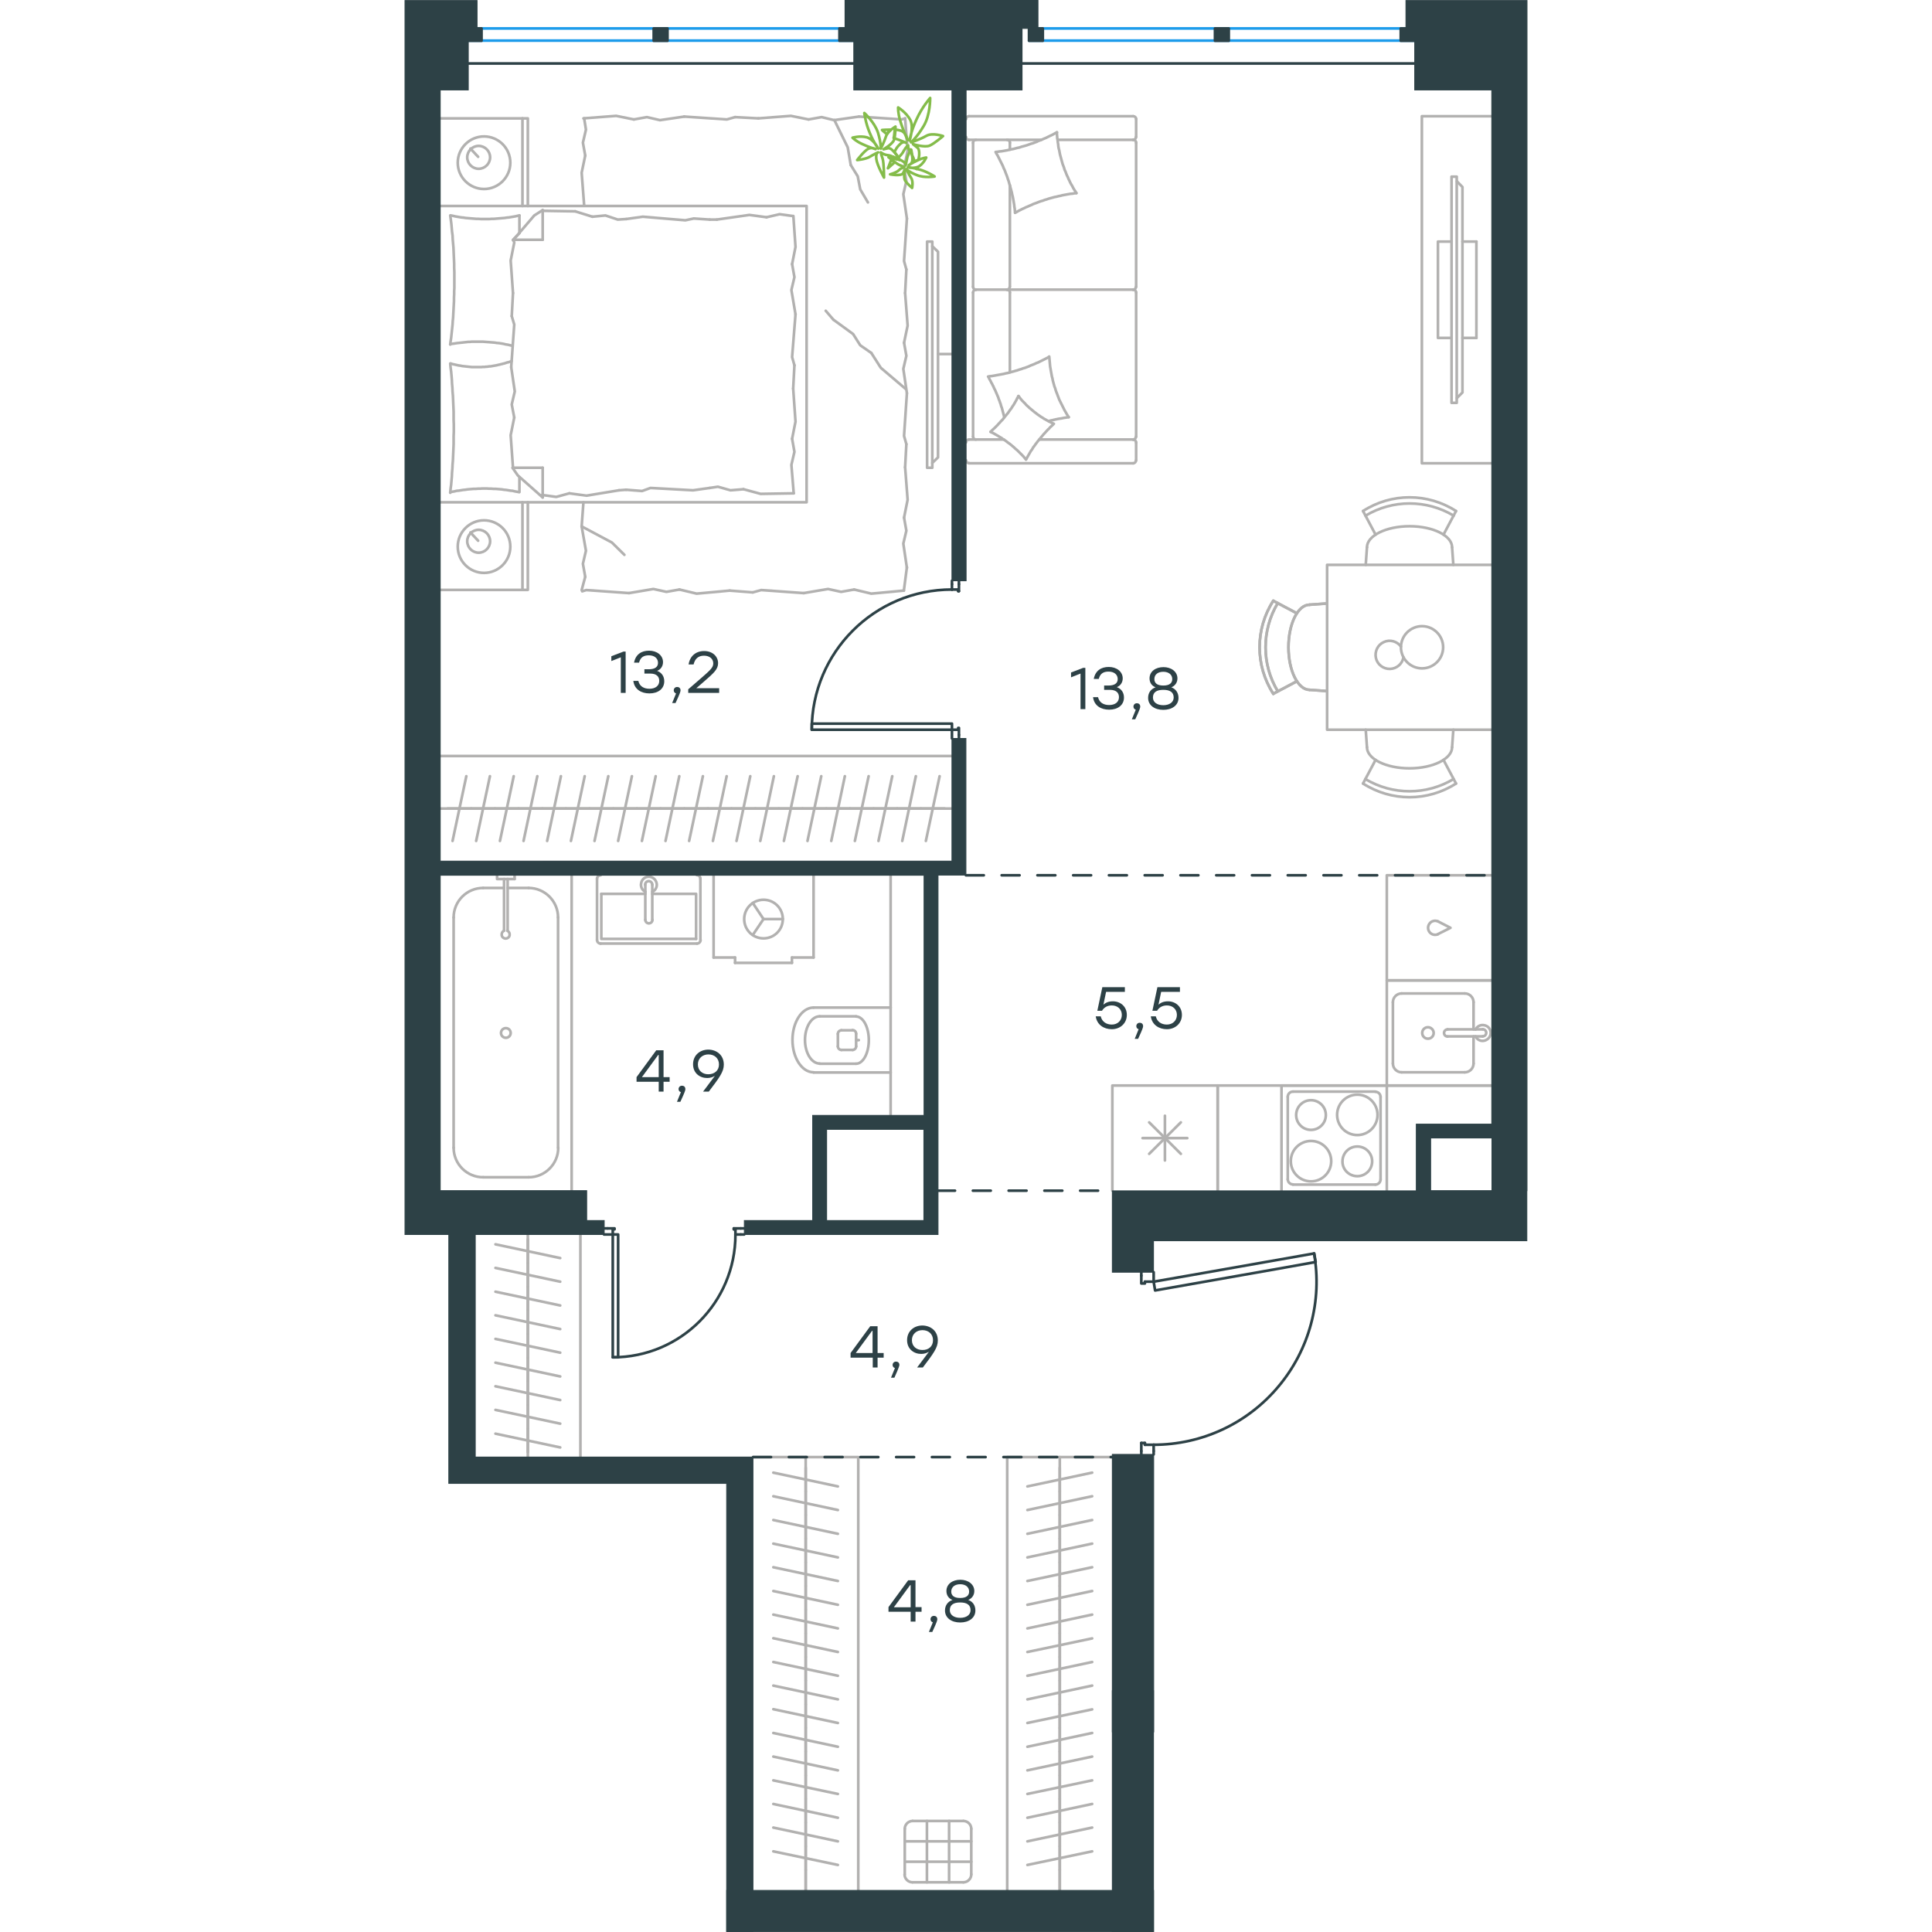
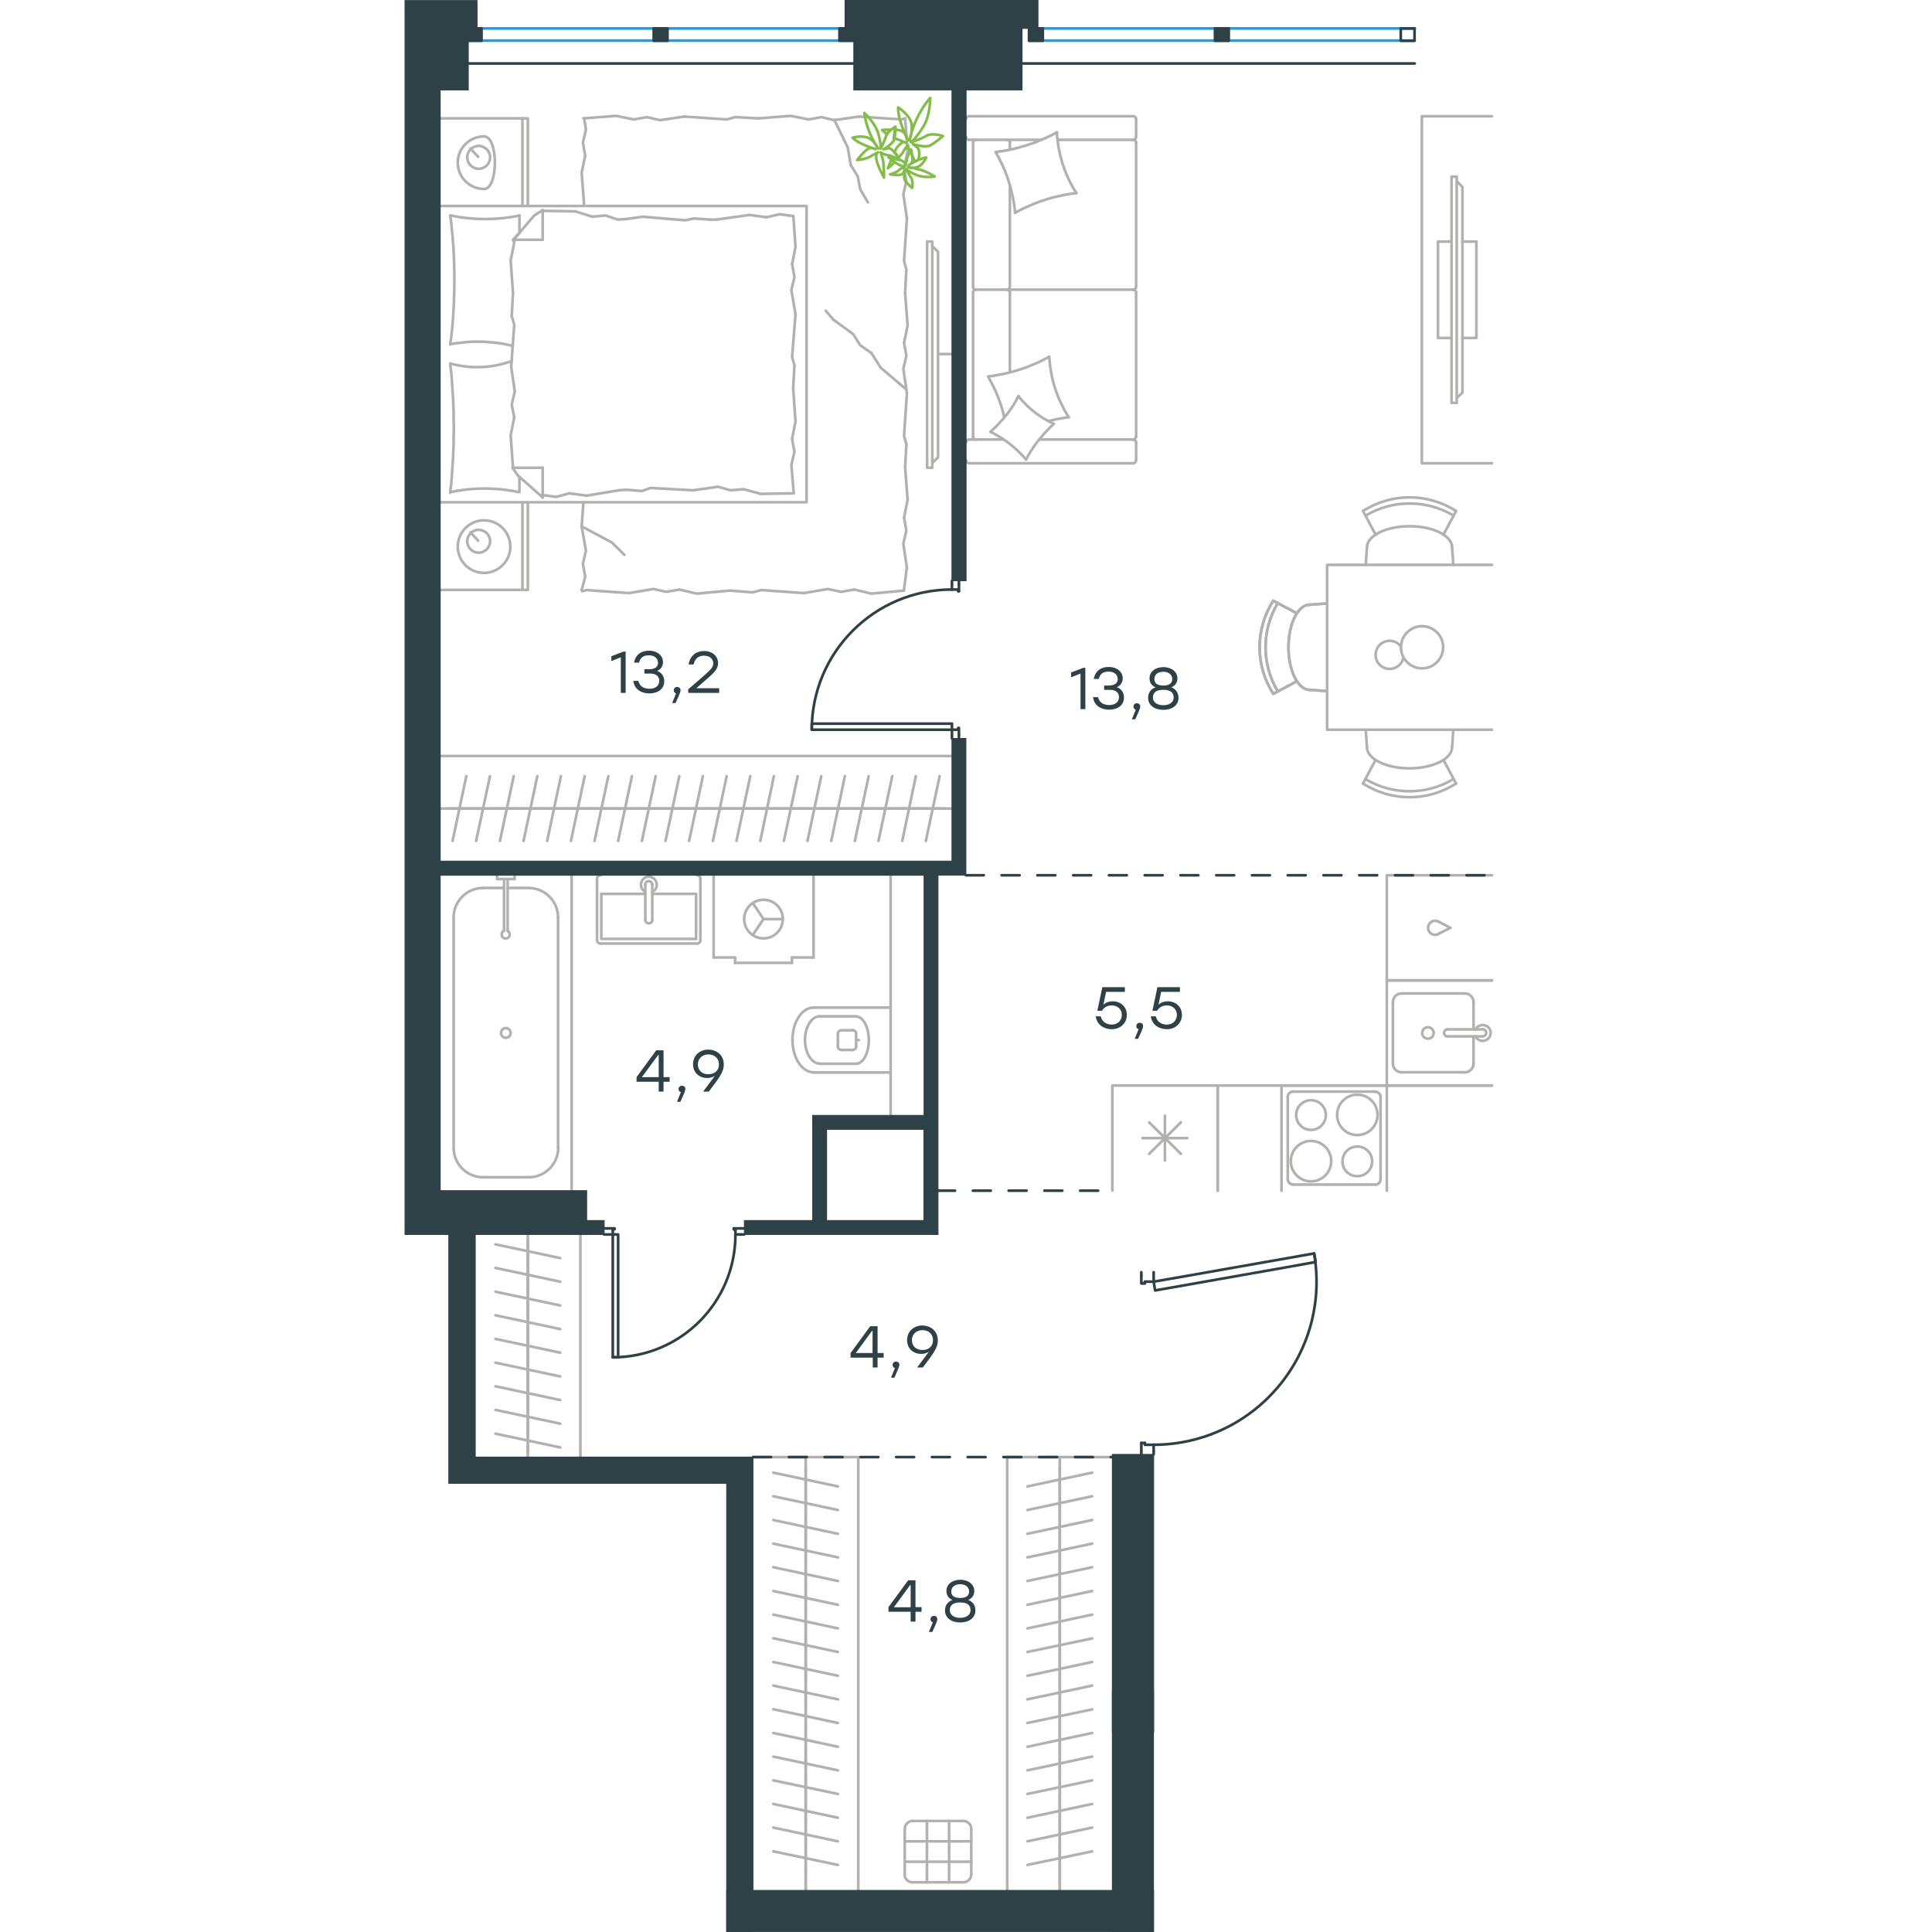
<svg xmlns="http://www.w3.org/2000/svg" version="1.1" id="Слой_1" x="0px" y="0px" viewBox="0 0 627.9 1080.5" style="enable-background:new 0 0 627.9 1080.5;" xml:space="preserve" width="200" height="200">
  <style type="text/css">
	.st0{fill:none;stroke:#B2B1B0;stroke-width:1.5;stroke-linecap:round;stroke-linejoin:round;stroke-miterlimit:22.926;}
	.st1{fill:none;stroke:#2D4146;stroke-width:1.5;stroke-linecap:round;stroke-linejoin:round;stroke-miterlimit:22.926;}
	.st2{fill:none;stroke:#1D9CEB;stroke-width:1.5;stroke-linecap:round;stroke-linejoin:round;stroke-miterlimit:22.926;}
	.st3{fill:#2D4146;}
	.st4{fill:#2D4146;stroke:#2D4146;stroke-width:0.5;stroke-miterlimit:10;}
	
		.st5{fill:none;stroke:#2D4146;stroke-width:1.5;stroke-linecap:round;stroke-linejoin:round;stroke-miterlimit:22.926;stroke-dasharray:10,10;}
	.st6{fill:none;stroke:#84BC4A;stroke-width:1.5;stroke-linecap:round;stroke-linejoin:round;stroke-miterlimit:22.926;}
</style>
  <g>
    <line class="st0" x1="366.4" y1="1059.1" x2="366.4" y2="1045.8" />
    <line class="st0" x1="366.4" y1="1045.8" x2="366.4" y2="1032.6" />
    <line class="st0" x1="384.5" y1="1035.4" x2="348.3" y2="1043" />
    <line class="st0" x1="366.4" y1="1032.6" x2="366.4" y2="1019.3" />
    <line class="st0" x1="384.5" y1="1022.1" x2="348.3" y2="1029.8" />
    <line class="st0" x1="366.4" y1="1019.3" x2="366.4" y2="1006.1" />
    <line class="st0" x1="384.5" y1="1008.9" x2="348.3" y2="1016.6" />
    <line class="st0" x1="366.4" y1="1006.1" x2="366.4" y2="992.9" />
    <line class="st0" x1="384.5" y1="995.7" x2="348.3" y2="1003.3" />
    <line class="st0" x1="366.4" y1="992.9" x2="366.4" y2="979.6" />
    <line class="st0" x1="384.5" y1="982.4" x2="348.3" y2="990.1" />
    <line class="st0" x1="366.4" y1="979.6" x2="366.4" y2="966.4" />
    <line class="st0" x1="384.5" y1="969.2" x2="348.3" y2="976.9" />
    <line class="st0" x1="366.4" y1="966.4" x2="366.4" y2="953.2" />
    <line class="st0" x1="384.5" y1="956" x2="348.3" y2="963.6" />
    <line class="st0" x1="366.4" y1="953.2" x2="366.4" y2="939.9" />
    <line class="st0" x1="384.5" y1="942.7" x2="348.3" y2="950.4" />
    <line class="st0" x1="366.4" y1="939.9" x2="366.4" y2="926.7" />
    <line class="st0" x1="384.5" y1="929.5" x2="348.3" y2="937.2" />
    <line class="st0" x1="366.4" y1="926.7" x2="366.4" y2="913.5" />
    <line class="st0" x1="384.5" y1="916.3" x2="348.3" y2="923.9" />
    <line class="st0" x1="366.4" y1="913.5" x2="366.4" y2="900.2" />
    <line class="st0" x1="384.5" y1="903" x2="348.3" y2="910.7" />
    <line class="st0" x1="366.4" y1="1057.2" x2="366.4" y2="814.9" />
    <line class="st0" x1="366.4" y1="900.2" x2="366.4" y2="887" />
    <line class="st0" x1="384.5" y1="889.8" x2="348.3" y2="897.5" />
    <line class="st0" x1="366.4" y1="887" x2="366.4" y2="873.8" />
    <line class="st0" x1="384.5" y1="876.5" x2="348.3" y2="884.2" />
    <line class="st0" x1="366.4" y1="873.8" x2="366.4" y2="860.5" />
    <line class="st0" x1="384.5" y1="863.3" x2="348.3" y2="871" />
    <line class="st0" x1="366.4" y1="860.5" x2="366.4" y2="847.3" />
    <line class="st0" x1="384.5" y1="850.1" x2="348.3" y2="857.8" />
    <line class="st0" x1="366.4" y1="847.3" x2="366.4" y2="834.1" />
    <line class="st0" x1="384.5" y1="836.8" x2="348.3" y2="844.5" />
    <line class="st0" x1="366.4" y1="834.1" x2="366.4" y2="820.8" />
    <line class="st0" x1="384.5" y1="823.6" x2="348.3" y2="831.3" />
    <polyline class="st0" points="395.8,814.9 337,814.9 337,1057.2  " />
  </g>
  <line class="st1" x1="306.1" y1="326.7" x2="306.1" y2="324.8" />
  <polyline class="st1" points="306.1,413 306.1,411 306.1,408.1 " />
  <line class="st1" x1="306.1" y1="329.7" x2="306.1" y2="326.7" />
  <path class="st1" d="M306.1,329.7c-43.3,0-78.4,35.1-78.4,78.4" />
  <line class="st1" x1="310" y1="326.7" x2="310" y2="330.6" />
  <line class="st1" x1="310" y1="411" x2="310" y2="413" />
  <line class="st1" x1="306.1" y1="408.1" x2="309.6" y2="408.1" />
  <polyline class="st1" points="310,411 310,407.1 309.6,407.1 309.6,408.1 " />
  <line class="st1" x1="309.6" y1="329.7" x2="309.6" y2="330.6" />
  <line class="st1" x1="310" y1="324.8" x2="310" y2="326.7" />
  <line class="st1" x1="306.1" y1="329.7" x2="309.6" y2="329.7" />
  <line class="st1" x1="309.6" y1="330.6" x2="310" y2="330.6" />
  <polygon class="st1" points="227.7,408.1 227.7,404.7 249.2,404.7 306.1,404.7 306.1,408.1 284.5,408.1 " />
  <line class="st1" x1="188" y1="690.4" x2="189.9" y2="690.4" />
  <polyline class="st1" points="111.5,690.4 113.5,690.4 116.4,690.4 " />
  <line class="st1" x1="185" y1="690.4" x2="188" y2="690.4" />
  <path class="st1" d="M116.4,759.1c37.9,0,68.6-30.7,68.6-68.6" />
  <line class="st1" x1="188" y1="687" x2="184.1" y2="687" />
  <line class="st1" x1="113.5" y1="687" x2="111.5" y2="687" />
  <line class="st1" x1="116.4" y1="690.4" x2="116.4" y2="687.5" />
  <polyline class="st1" points="113.5,687 117.4,687 117.4,687.5 116.4,687.5 " />
  <line class="st1" x1="185" y1="687.5" x2="184.1" y2="687.5" />
  <line class="st1" x1="189.9" y1="687" x2="188" y2="687" />
  <line class="st1" x1="185" y1="690.4" x2="185" y2="687.5" />
  <line class="st1" x1="184.1" y1="687.5" x2="184.1" y2="687" />
  <polygon class="st1" points="116.4,712 116.4,759.1 119.4,759.1 119.4,737.6 119.4,690.4 116.4,690.4 " />
  <line class="st1" x1="418.9" y1="811.5" x2="418.9" y2="813.4" />
  <polyline class="st1" points="418.9,711.5 418.9,713.4 418.9,716.8 " />
  <line class="st1" x1="418.9" y1="808" x2="418.9" y2="811.5" />
  <path class="st1" d="M418.9,808c27,0,52.5-11.9,69.8-32.6c17.3-20.6,24.6-47.9,19.9-74.4" />
  <line class="st1" x1="412" y1="811.5" x2="412" y2="807" />
  <line class="st1" x1="412" y1="713.4" x2="412" y2="711.5" />
  <line class="st1" x1="418.9" y1="716.8" x2="414" y2="716.8" />
  <polyline class="st1" points="412,713.4 412,717.8 414,717.8 414,716.8 " />
  <line class="st1" x1="414" y1="808" x2="414" y2="807" />
  <line class="st1" x1="412" y1="813.4" x2="412" y2="811.5" />
  <line class="st1" x1="418.9" y1="808" x2="414" y2="808" />
  <line class="st1" x1="414" y1="807" x2="412" y2="807" />
  <polygon class="st1" points="508.7,701 509.5,705.8 488.3,709.6 419.7,721.7 418.9,716.8 440.1,713.1 " />
  <line class="st0" x1="77.2" y1="117.9" x2="95.4" y2="118.2" />
  <polyline class="st0" points="240.3,67.1 247.8,82.4 249.5,92.3 " />
  <polyline class="st0" points="249.5,92.3 253.4,98.6 254.8,105.9 259.1,113.2 " />
  <polyline class="st0" points="99,294.4 115.9,303.4 122.9,310.3 " />
  <polyline class="st0" points="280.3,217.6 266.3,205.7 261,197.4 " />
  <line class="st0" x1="239.8" y1="178.8" x2="235.5" y2="173.8" />
  <polyline class="st0" points="261,197.4 254.8,193.1 250.8,186.8 239.8,178.8 " />
  <line class="st0" x1="99" y1="330" x2="101" y2="322.6" />
  <line class="st0" x1="99" y1="294.4" x2="100" y2="280.9" />
  <polyline class="st0" points="101,322.6 99.7,315.3 101.4,308 99,294.4 " />
  <polyline class="st0" points="181.8,330.3 163.3,332 153.7,329.7 " />
  <polyline class="st0" points="125.5,331.7 101.6,330 99.3,330.7 " />
  <polyline class="st0" points="153.7,329.7 146.4,331 139.1,329.4 125.5,331.7 " />
  <polyline class="st0" points="279.2,330.3 261,332 251.4,329.7 " />
  <polyline class="st0" points="223.2,331.7 199.4,330 194.7,331.3 " />
  <polyline class="st0" points="251.4,329.7 244.1,331 236.8,329.4 223.2,331.7 " />
  <line class="st0" x1="194.7" y1="331.3" x2="181.8" y2="330.3" />
  <polyline class="st0" points="279.9,261.3 281.3,279.5 279.3,289.5 " />
  <polyline class="st0" points="279.3,289.5 280.6,296.8 278.9,304 280.9,317.6 " />
  <line class="st0" x1="280.9" y1="317.2" x2="279.2" y2="330.3" />
  <polyline class="st0" points="279.9,163.9 281.3,182.1 279.3,191.7 " />
  <polyline class="st0" points="280.9,219.9 279.3,243.8 280.6,248.4 " />
  <polyline class="st0" points="279.3,191.7 280.6,199 278.9,206.3 280.9,219.9 " />
  <line class="st0" x1="280.6" y1="248.4" x2="279.9" y2="261.3" />
  <polyline class="st0" points="279.9,66.2 281.3,84.4 279.3,94 " />
  <polyline class="st0" points="280.9,122.2 279.3,146 280.6,150.7 " />
  <polyline class="st0" points="279.3,94 280.6,101.3 278.9,108.6 280.9,122.2 " />
  <line class="st0" x1="280.6" y1="150.7" x2="279.9" y2="163.9" />
  <polyline class="st0" points="197.8,66.2 216,64.8 225.9,66.8 " />
  <polyline class="st0" points="254.1,65.2 277.9,66.8 279.9,66.2 " />
  <polyline class="st0" points="225.9,66.8 233.2,65.5 240.2,67.2 254.1,65.2 " />
  <polyline class="st0" points="100,66.2 118.3,64.8 128.2,66.8 " />
  <polyline class="st0" points="156.4,65.2 180.2,66.8 184.8,65.5 " />
  <polyline class="st0" points="128.2,66.8 135.5,65.5 142.8,67.2 156.4,65.2 " />
  <line class="st0" x1="184.8" y1="65.5" x2="197.8" y2="66.2" />
  <polyline class="st0" points="100.4,114.9 99,96.6 101,87 " />
  <polyline class="st0" points="101,87 99.7,79.8 101.4,72.5 100.4,66.2 " />
  <polyline class="st0" points="60.6,163.9 59.3,145.7 61.3,135.7 60.9,134.1 " />
  <polyline class="st0" points="60.6,261.6 59.3,243.4 61.3,233.5 " />
  <polyline class="st0" points="59.6,205.3 61.3,181.5 59.9,176.8 " />
  <polyline class="st0" points="61.3,233.5 59.9,226.2 61.6,218.9 59.6,205.3 " />
  <line class="st0" x1="59.9" y1="176.8" x2="60.6" y2="163.9" />
  <polyline class="st0" points="64.2,120.5 63.1,120.7 61.9,121 60.7,121.2 59.5,121.4 58.3,121.6 57.1,121.7 55.9,121.9 54.6,122   53.4,122.1 52.2,122.2 51,122.3 49.8,122.4 48.6,122.4 47.4,122.5 46.2,122.5 45,122.5 43.8,122.5 42.6,122.5 41.3,122.4   40.1,122.4 38.9,122.3 37.7,122.2 36.5,122.1 35.3,122 34.1,121.9 32.9,121.7 31.7,121.6 30.5,121.4 29.4,121.2 28.2,121 27,120.7   25.8,120.5 " />
  <polyline class="st0" points="25.5,120.5 25.8,122.7 26.1,125 26.3,127.2 26.5,129.5 26.8,131.7 26.9,133.9 27.1,136.2 27.3,138.4   27.4,140.7 27.5,143 27.6,145.2 27.7,147.5 27.7,149.8 27.8,152 27.8,154.3 27.8,156.6 27.8,158.1 27.8,159.7 27.8,161.2   27.7,162.8 27.7,164.6 27.6,166.5 27.6,168.4 27.5,170.3 27.4,172.1 27.3,174 27.2,175.9 27.1,177.8 26.9,179.7 26.8,181.5   26.6,183.4 26.4,185.3 26.2,187.1 26,189 25.7,190.9 25.5,192.7 " />
  <polyline class="st0" points="119.9,274.2 101.7,277.2 92.1,275.9 " />
  <polyline class="st0" points="92.1,275.9 84.8,277.9 77.5,276.9 76.8,276.9 " />
  <line class="st0" x1="123.9" y1="273.9" x2="119.9" y2="274.2" />
  <polyline class="st0" points="170.6,272.9 161.3,274.2 137.5,272.9 132.8,274.6 123.9,273.9 " />
  <polyline class="st0" points="217.6,275.9 199.1,276.2 189.5,273.6 " />
  <polyline class="st0" points="189.5,273.6 182.2,274.2 175.2,272.2 170.6,272.9 " />
  <polyline class="st0" points="174.6,122.8 192.8,120.2 202.4,121.5 " />
  <polyline class="st0" points="202.4,121.5 209.7,119.8 217,120.8 " />
  <line class="st0" x1="170.6" y1="122.8" x2="174.6" y2="122.8" />
  <polyline class="st0" points="123.9,122.5 133.2,121.2 157,123.2 161.7,122.2 170.6,122.8 " />
  <line class="st0" x1="95.4" y1="118.2" x2="105" y2="121.2" />
  <polyline class="st0" points="105,121.2 112.3,120.5 119.2,122.8 123.9,122.5 " />
  <polyline class="st0" points="25.5,192.4 27.3,192.2 29.2,191.9 31.1,191.7 32,191.6 32.9,191.5 33.8,191.4 34.7,191.3 35.6,191.2   36.5,191.2 37.4,191.1 38.3,191.1 39.2,191.1 40.1,191.1 41.4,191.1 42.7,191.1 43.9,191.1 45.2,191.2 46.5,191.3 47.8,191.4   49,191.5 50.3,191.6 51.5,191.8 52.8,191.9 54.1,192.1 55.3,192.3 56.5,192.6 57.8,192.8 59,193.1 60.3,193.4 " />
  <polyline class="st0" points="25.5,275.2 26.7,275 27.9,274.8 29.1,274.5 30.3,274.4 31.5,274.2 32.7,274 33.9,273.9 35.1,273.7   36.3,273.6 37.5,273.5 38.7,273.4 39.9,273.4 41.1,273.3 42.3,273.3 43.5,273.2 44.7,273.2 45.9,273.2 47.2,273.3 48.4,273.3   49.6,273.4 50.8,273.4 52,273.5 53.2,273.6 54.4,273.7 55.6,273.9 56.8,274 58,274.2 59.2,274.4 60.4,274.5 61.6,274.8 62.7,275   63.9,275.2 " />
  <polyline class="st0" points="59.8,201.9 59.2,202.2 58.6,202.4 58,202.6 57.4,202.7 56.8,202.9 56.2,203.1 55.6,203.3 55,203.4   54.4,203.6 53.8,203.7 53.2,203.9 52.6,204 51.4,204.3 50.2,204.5 49.1,204.7 48.5,204.8 47.9,204.9 47.3,204.9 46.7,205 46,205.1   45.4,205.1 44.8,205.2 44.2,205.2 43.6,205.2 43,205.3 42.3,205.3 41.7,205.3 41,205.3 40.4,205.3 39.5,205.3 38.5,205.3   37.6,205.3 36.7,205.2 35.7,205.1 34.8,205 33.9,204.9 33,204.8 32.1,204.7 31.2,204.5 30.3,204.4 29.4,204.2 28.5,204 27.6,203.8   26.7,203.6 25.8,203.3 " />
  <polyline class="st0" points="25.5,203.3 25.7,205.6 26,207.8 26.2,210 26.4,212.3 26.5,214.5 26.7,216.8 26.8,219 27,221.3   27.1,223.5 27.2,225.8 27.3,228 27.4,230.3 27.4,232.6 27.4,234.9 27.5,237.2 27.5,239.4 27.5,241.7 27.4,243.9 27.4,246.2   27.4,248.4 27.3,250.7 27.2,253 27.1,255.2 27,257.5 26.8,259.8 26.7,262 26.5,264.3 26.4,266.6 26.2,268.8 26,271.1 25.7,273.3   25.5,275.6 " />
  <polyline class="st0" points="217.3,217.3 218.6,235.8 216.7,245.4 " />
  <polyline class="st0" points="216.7,245.4 218,252.7 216.3,260 217.6,275.9 " />
  <polyline class="st0" points="217.4,120.8 218.6,138.1 216.7,147.7 " />
  <polyline class="st0" points="218.6,175.8 216.7,199.7 218,204.3 " />
  <polyline class="st0" points="216.7,147.7 218,155 216.3,162.2 218.6,175.8 " />
  <line class="st0" x1="218" y1="204.3" x2="217.3" y2="217.3" />
  <line class="st0" x1="77.2" y1="278.2" x2="77.2" y2="261.6" />
  <polyline class="st0" points="60.6,134.4 72.5,120.5 77.2,117.5 " />
  <line class="st0" x1="60.6" y1="261.6" x2="77.2" y2="261.6" />
  <line class="st0" x1="64.2" y1="120.5" x2="64.2" y2="130.2" />
  <polyline class="st0" points="77.2,278.2 63.3,265.9 60.3,261.6 " />
  <line class="st0" x1="77.2" y1="117.5" x2="77.2" y2="134.1" />
  <polyline class="st0" points="64.2,130.4 60.6,134.1 77.2,134.1 " />
  <line class="st0" x1="64.2" y1="266.8" x2="64.2" y2="275.2" />
  <line class="st0" x1="41.1" y1="87.7" x2="36.8" y2="83.1" />
  <path class="st0" d="M41.4,81.6c-3.5,0-6.4,2.9-6.4,6.4c0,3.5,2.9,6.4,6.4,6.4c3.5,0,6.4-2.9,6.4-6.4C47.8,84.5,44.9,81.6,41.4,81.6  " />
-   <path class="st0" d="M44.4,76.3c-8.1,0-14.7,6.6-14.7,14.7s6.6,14.7,14.7,14.7S59.1,99.1,59.1,91S52.5,76.3,44.4,76.3" />
+   <path class="st0" d="M44.4,76.3c-8.1,0-14.7,6.6-14.7,14.7s6.6,14.7,14.7,14.7S52.5,76.3,44.4,76.3" />
  <line class="st0" x1="41.1" y1="302.4" x2="36.8" y2="297.8" />
  <path class="st0" d="M41.4,296.3c-3.5,0-6.4,2.9-6.4,6.4c0,3.5,2.9,6.4,6.4,6.4c3.5,0,6.4-2.9,6.4-6.4  C47.8,299.2,44.9,296.3,41.4,296.3" />
  <path class="st0" d="M44.4,291c-8.1,0-14.7,6.6-14.7,14.7c0,8.1,6.6,14.7,14.7,14.7s14.7-6.6,14.7-14.7  C59.1,297.6,52.5,291,44.4,291" />
  <line class="st0" x1="65.9" y1="115.2" x2="65.9" y2="66.2" />
  <line class="st0" x1="65.9" y1="329.9" x2="65.9" y2="280.9" />
  <polyline class="st0" points="19.9,66.2 68.9,66.2 68.9,115.2 " />
  <polyline class="st0" points="19.9,329.9 68.9,329.9 68.9,280.9 " />
  <polyline class="st0" points="19.9,115.2 224.8,115.2 224.8,280.9 19.9,280.9 " />
  <line class="st0" x1="302" y1="452.2" x2="288.7" y2="452.2" />
  <line class="st0" x1="291.5" y1="470.3" x2="299.2" y2="434.1" />
  <line class="st0" x1="288.7" y1="452.2" x2="275.5" y2="452.2" />
  <line class="st0" x1="278.3" y1="470.3" x2="285.9" y2="434.1" />
  <line class="st0" x1="275.5" y1="452.2" x2="262.3" y2="452.2" />
  <line class="st0" x1="265" y1="470.3" x2="272.7" y2="434.1" />
  <line class="st0" x1="262.3" y1="452.2" x2="249" y2="452.2" />
  <line class="st0" x1="251.8" y1="470.3" x2="259.5" y2="434.1" />
  <line class="st0" x1="249" y1="452.2" x2="235.8" y2="452.2" />
  <line class="st0" x1="238.6" y1="470.3" x2="246.2" y2="434.1" />
  <line class="st0" x1="235.8" y1="452.2" x2="222.5" y2="452.2" />
  <line class="st0" x1="225.3" y1="470.3" x2="233" y2="434.1" />
  <line class="st0" x1="222.5" y1="452.2" x2="209.3" y2="452.2" />
  <line class="st0" x1="212.1" y1="470.3" x2="219.8" y2="434.1" />
  <line class="st0" x1="209.3" y1="452.2" x2="196.1" y2="452.2" />
  <line class="st0" x1="198.9" y1="470.3" x2="206.5" y2="434.1" />
  <line class="st0" x1="196.1" y1="452.2" x2="182.8" y2="452.2" />
  <line class="st0" x1="185.6" y1="470.3" x2="193.3" y2="434.1" />
  <line class="st0" x1="182.8" y1="452.2" x2="169.6" y2="452.2" />
  <line class="st0" x1="172.4" y1="470.3" x2="180.1" y2="434.1" />
  <line class="st0" x1="169.6" y1="452.2" x2="156.4" y2="452.2" />
  <line class="st0" x1="159.1" y1="470.3" x2="166.8" y2="434.1" />
  <line class="st0" x1="156.4" y1="452.2" x2="143.1" y2="452.2" />
  <line class="st0" x1="145.9" y1="470.3" x2="153.6" y2="434.1" />
  <line class="st0" x1="143.1" y1="452.2" x2="129.9" y2="452.2" />
  <line class="st0" x1="132.7" y1="470.3" x2="140.4" y2="434.1" />
  <line class="st0" x1="129.9" y1="452.2" x2="116.7" y2="452.2" />
  <line class="st0" x1="119.4" y1="470.3" x2="127.1" y2="434.1" />
  <line class="st0" x1="116.7" y1="452.2" x2="103.4" y2="452.2" />
  <line class="st0" x1="106.2" y1="470.3" x2="113.9" y2="434.1" />
  <line class="st0" x1="306.1" y1="452.2" x2="19.9" y2="452.2" />
  <line class="st0" x1="103.4" y1="452.2" x2="90.2" y2="452.2" />
  <line class="st0" x1="93" y1="470.3" x2="100.7" y2="434.1" />
  <line class="st0" x1="90.2" y1="452.2" x2="77" y2="452.2" />
  <line class="st0" x1="79.7" y1="470.3" x2="87.4" y2="434.1" />
  <line class="st0" x1="77" y1="452.2" x2="63.7" y2="452.2" />
  <line class="st0" x1="66.5" y1="470.3" x2="74.2" y2="434.1" />
  <line class="st0" x1="63.7" y1="452.2" x2="50.5" y2="452.2" />
  <line class="st0" x1="53.3" y1="470.3" x2="61" y2="434.1" />
  <line class="st0" x1="50.5" y1="452.2" x2="37.3" y2="452.2" />
  <line class="st0" x1="40" y1="470.3" x2="47.7" y2="434.1" />
  <line class="st0" x1="37.3" y1="452.2" x2="24" y2="452.2" />
  <line class="st0" x1="26.8" y1="470.3" x2="34.5" y2="434.1" />
  <line class="st0" x1="19.9" y1="422.8" x2="306.1" y2="422.8" />
  <line class="st0" x1="298.3" y1="198" x2="306.1" y2="198" />
  <polyline class="st0" points="295.1,258.9 298.3,255.8 298.3,140.8 295.1,137.7 " />
  <rect x="292.2" y="135.1" class="st0" width="2.9" height="126.5" />
  <path class="st0" d="M316.9,1022.8c0-2.4-2-4.4-4.4-4.4" />
  <path class="st0" d="M284.1,1018.4c-2.4,0-4.4,2-4.4,4.4" />
  <path class="st0" d="M279.6,1048.3c0,2.4,2,4.4,4.4,4.4" />
  <path class="st0" d="M312.5,1052.7c2.4,0,4.4-2,4.4-4.4" />
  <line class="st0" x1="292.1" y1="1052.7" x2="292.1" y2="1018.4" />
  <line class="st0" x1="304.5" y1="1052.7" x2="304.5" y2="1018.4" />
  <line class="st0" x1="316.9" y1="1041.2" x2="279.7" y2="1041.2" />
  <line class="st0" x1="316.9" y1="1029.8" x2="279.7" y2="1029.8" />
  <line class="st0" x1="279.7" y1="1048.3" x2="279.7" y2="1022.8" />
  <line class="st0" x1="284.1" y1="1018.4" x2="312.5" y2="1018.4" />
  <line class="st0" x1="316.9" y1="1022.8" x2="316.9" y2="1048.3" />
  <line class="st0" x1="312.5" y1="1052.7" x2="284.1" y2="1052.7" />
  <line class="st0" x1="597.8" y1="560.5" x2="597.8" y2="575.7" />
  <path class="st0" d="M572.3,574.5c-1.8,0-3.2,1.4-3.2,3.2c0,1.8,1.4,3.2,3.2,3.2c1.8,0,3.2-1.4,3.2-3.2  C575.5,575.9,574,574.5,572.3,574.5" />
  <path class="st0" d="M583.3,575.7c-1.1,0-2,0.9-2,2c0,1.1,0.9,2,2,2" />
  <line class="st0" x1="602.9" y1="575.7" x2="583.3" y2="575.7" />
  <path class="st0" d="M602.9,579.6c1.1,0,2-0.9,2-2c0-1.1-0.9-2-2-2" />
  <line class="st0" x1="602.9" y1="579.6" x2="583.3" y2="579.6" />
  <path class="st0" d="M598.9,579.6c0.9,1.9,3,2.9,5,2.4c2-0.5,3.5-2.3,3.5-4.3c0-2.1-1.4-3.9-3.5-4.3c-2-0.5-4.1,0.5-5,2.4" />
  <path class="st0" d="M597.8,560.5c0-2.7-2.2-4.9-4.9-4.9" />
  <path class="st0" d="M592.9,599.7c2.7,0,4.9-2.2,4.9-4.9" />
  <path class="st0" d="M557.6,555.6c-2.7,0-4.9,2.2-4.9,4.9" />
  <path class="st0" d="M552.7,594.8c0,2.7,2.2,4.9,4.9,4.9" />
  <line class="st0" x1="592.9" y1="555.6" x2="557.6" y2="555.6" />
  <line class="st0" x1="552.7" y1="560.5" x2="552.7" y2="594.8" />
  <line class="st0" x1="557.6" y1="599.7" x2="592.9" y2="599.7" />
  <line class="st0" x1="597.8" y1="594.8" x2="597.8" y2="579.6" />
  <polyline class="st0" points="608.1,548.3 549.3,548.3 549.3,607.1 608.1,607.1 " />
  <line class="st0" x1="416.4" y1="627.7" x2="434.1" y2="645.3" />
  <line class="st0" x1="434.1" y1="627.7" x2="416.4" y2="645.3" />
  <line class="st0" x1="412.7" y1="636.5" x2="437.7" y2="636.5" />
  <line class="st0" x1="425.2" y1="624" x2="425.2" y2="649" />
  <polyline class="st0" points="454.7,665.9 454.7,607.1 395.8,607.1 395.8,665.9 " />
  <path class="st0" d="M532.8,634.8c6.2,0,11.3-5,11.3-11.3c0-6.2-5-11.3-11.3-11.3c-6.2,0-11.3,5-11.3,11.3  C521.5,629.8,526.6,634.8,532.8,634.8" />
  <path class="st0" d="M532.8,657.8c4.6,0,8.3-3.7,8.3-8.3c0-4.6-3.7-8.3-8.3-8.3c-4.6,0-8.3,3.7-8.3,8.3  C524.4,654.1,528.2,657.8,532.8,657.8" />
  <path class="st0" d="M506.9,660.7c6.2,0,11.3-5,11.3-11.3c0-6.2-5-11.3-11.3-11.3c-6.2,0-11.3,5-11.3,11.3  C495.6,655.7,500.7,660.7,506.9,660.7" />
  <path class="st0" d="M506.9,631.9c4.6,0,8.3-3.7,8.3-8.3c0-4.6-3.7-8.3-8.3-8.3c-4.6,0-8.3,3.7-8.3,8.3  C498.6,628.2,502.3,631.9,506.9,631.9" />
  <path class="st0" d="M542.9,662.5c1.6,0,2.9-1.3,2.9-2.9" />
  <path class="st0" d="M545.8,613.5c0-1.6-1.3-2.9-2.9-2.9" />
  <path class="st0" d="M493.9,659.5c0,1.6,1.3,2.9,2.9,2.9" />
  <path class="st0" d="M496.8,610.5c-1.6,0-2.9,1.3-2.9,2.9" />
  <line class="st0" x1="545.8" y1="659.6" x2="545.8" y2="613.5" />
  <line class="st0" x1="496.8" y1="662.5" x2="542.9" y2="662.5" />
  <line class="st0" x1="493.9" y1="613.5" x2="493.9" y2="659.6" />
  <line class="st0" x1="542.9" y1="610.5" x2="496.8" y2="610.5" />
  <polyline class="st0" points="549.3,665.9 549.3,607.1 490.4,607.1 490.4,665.9 " />
  <path class="st0" d="M577.9,515.3c-1.6-0.7-3.6-0.3-4.7,1.2c-1.1,1.4-1.1,3.4,0,4.8c1.1,1.4,3,1.9,4.7,1.2" />
  <polyline class="st0" points="577.9,515.3 584.9,518.9 577.9,522.4 " />
  <polyline class="st0" points="608.1,489.5 549.3,489.5 549.3,548.3 608.1,548.3 " />
  <line class="st0" x1="68.9" y1="812.2" x2="68.9" y2="799" />
  <line class="st0" x1="50.8" y1="801.8" x2="87" y2="809.5" />
  <line class="st0" x1="68.9" y1="799" x2="68.9" y2="785.8" />
  <line class="st0" x1="50.8" y1="788.5" x2="87" y2="796.2" />
  <line class="st0" x1="68.9" y1="785.8" x2="68.9" y2="772.5" />
  <line class="st0" x1="50.8" y1="775.3" x2="87" y2="783" />
  <line class="st0" x1="68.9" y1="814.9" x2="68.9" y2="690.4" />
  <line class="st0" x1="68.9" y1="772.5" x2="68.9" y2="759.3" />
  <line class="st0" x1="50.8" y1="762.1" x2="87" y2="769.8" />
  <line class="st0" x1="68.9" y1="759.3" x2="68.9" y2="746.1" />
  <line class="st0" x1="50.8" y1="748.8" x2="87" y2="756.5" />
  <line class="st0" x1="68.9" y1="746.1" x2="68.9" y2="732.8" />
  <line class="st0" x1="50.8" y1="735.6" x2="87" y2="743.3" />
  <line class="st0" x1="68.9" y1="732.8" x2="68.9" y2="719.6" />
  <line class="st0" x1="50.8" y1="722.4" x2="87" y2="730.1" />
  <line class="st0" x1="68.9" y1="719.6" x2="68.9" y2="706.4" />
  <line class="st0" x1="50.8" y1="709.1" x2="87" y2="716.8" />
  <line class="st0" x1="68.9" y1="706.4" x2="68.9" y2="693.1" />
  <line class="st0" x1="50.8" y1="695.9" x2="87" y2="703.6" />
  <line class="st0" x1="98.3" y1="690.4" x2="98.3" y2="814.9" />
  <line class="st0" x1="252.5" y1="581.7" x2="254" y2="581.7" />
  <path class="st0" d="M244.3,576.2c-1.1,0-2,0.9-2,2" />
  <path class="st0" d="M242.3,585.2c0,1.1,0.9,2,2,2" />
  <path class="st0" d="M252.5,578.1c0-1.1-0.9-2-2-2" />
  <path class="st0" d="M250.5,587.2c1.1,0,2-0.9,2-2" />
  <line class="st0" x1="250.5" y1="576.2" x2="244.3" y2="576.2" />
  <line class="st0" x1="242.3" y1="578.2" x2="242.3" y2="585.2" />
  <line class="st0" x1="244.3" y1="587.2" x2="250.5" y2="587.2" />
  <line class="st0" x1="252.5" y1="585.2" x2="252.5" y2="578.2" />
  <path class="st0" d="M252.5,594.9c3.9,0,7.1-5.9,7.1-13.2c0-7.3-3.2-13.2-7.1-13.2" />
  <line class="st0" x1="232.1" y1="568.4" x2="252.5" y2="568.4" />
  <path class="st0" d="M232.1,568.4c-4.5,0-8.2,5.9-8.2,13.2c0,7.3,3.7,13.2,8.2,13.2" />
  <line class="st0" x1="232.1" y1="594.9" x2="252.5" y2="594.9" />
  <path class="st0" d="M228.7,563.5c-6.5,0-11.8,8.1-11.8,18.1c0,10,5.3,18.1,11.8,18.1" />
  <line class="st0" x1="228.7" y1="563.5" x2="271.8" y2="563.5" />
  <line class="st0" x1="228.7" y1="599.8" x2="271.8" y2="599.8" />
  <line class="st0" x1="271.8" y1="489.5" x2="271.8" y2="623.8" />
  <line class="st0" x1="43.9" y1="496.6" x2="55.6" y2="496.6" />
  <path class="st0" d="M55.6,520.5c-1,0.5-1.5,1.5-1.3,2.6c0.2,1.1,1.2,1.8,2.2,1.8s2-0.7,2.2-1.8c0.2-1.1-0.3-2.1-1.3-2.6" />
  <line class="st0" x1="55.6" y1="491.6" x2="55.6" y2="520.5" />
  <line class="st0" x1="57.6" y1="491.6" x2="57.6" y2="520.5" />
  <line class="st0" x1="61.5" y1="491.6" x2="61.5" y2="489.5" />
  <polyline class="st0" points="61.5,491.6 51.7,491.6 51.7,489.5 " />
  <path class="st0" d="M56.6,575c-1.5,0-2.7,1.2-2.7,2.7c0,1.5,1.2,2.7,2.7,2.7c1.5,0,2.7-1.2,2.7-2.7C59.3,576.2,58.1,575,56.6,575" />
  <path class="st0" d="M43.9,496.6c-9.1,0-16.5,7.4-16.5,16.5" />
  <path class="st0" d="M85.8,513.1c0-9.1-7.4-16.5-16.5-16.5" />
  <path class="st0" d="M27.4,641.9c0,9.1,7.4,16.5,16.5,16.5" />
  <path class="st0" d="M69.4,658.4c9.1,0,16.5-7.4,16.5-16.5" />
  <line class="st0" x1="69.4" y1="496.6" x2="57.6" y2="496.6" />
  <line class="st0" x1="27.4" y1="513.1" x2="27.4" y2="641.9" />
  <line class="st0" x1="43.9" y1="658.4" x2="69.4" y2="658.4" />
  <line class="st0" x1="85.8" y1="641.9" x2="85.8" y2="513.1" />
  <line class="st0" x1="93.4" y1="665.9" x2="93.4" y2="489.5" />
  <line class="st0" x1="184.8" y1="535.5" x2="184.8" y2="538.5" />
  <line class="st0" x1="216.6" y1="535.5" x2="216.6" y2="538.5" />
  <line class="st0" x1="172.8" y1="535.5" x2="184.8" y2="535.5" />
  <line class="st0" x1="228.7" y1="535.5" x2="216.6" y2="535.5" />
  <polyline class="st0" points="194.7,505 200.7,514 194.7,522.9 " />
  <line class="st0" x1="200.7" y1="514" x2="211.5" y2="514" />
  <path class="st0" d="M189.9,514c0,6,4.8,10.8,10.8,10.8c6,0,10.8-4.8,10.8-10.8c0-6-4.8-10.8-10.8-10.8  C194.8,503.2,189.9,508,189.9,514" />
  <line class="st0" x1="172.8" y1="489.5" x2="172.8" y2="535.5" />
  <line class="st0" x1="184.8" y1="538.5" x2="216.6" y2="538.5" />
  <line class="st0" x1="228.7" y1="535.5" x2="228.7" y2="489.5" />
  <line class="st0" x1="134.6" y1="499.9" x2="110" y2="499.9" />
  <polyline class="st0" points="138.5,499.9 163,499.9 163,525.1 " />
  <polyline class="st0" points="163,525.1 110,525.1 110,499.9 " />
  <path class="st0" d="M107.6,525.7c0,1.1,0.9,2,2,2" />
  <path class="st0" d="M163.5,527.7c1.1,0,2-0.9,2-2" />
  <path class="st0" d="M109.6,489.5c-1.1,0-2,0.9-2,2" />
  <path class="st0" d="M165.4,491.4c0-1.1-0.9-2-2-2" />
  <path class="st0" d="M134.6,514.4c0,1.1,0.9,2,2,2c1.1,0,2-0.9,2-2" />
  <line class="st0" x1="134.6" y1="494.8" x2="134.6" y2="514.4" />
  <path class="st0" d="M138.5,494.8c0-1.1-0.9-2-2-2c-1.1,0-2,0.9-2,2" />
  <line class="st0" x1="138.5" y1="494.8" x2="138.5" y2="514.4" />
  <path class="st0" d="M138.5,498.8c1.9-0.9,2.9-3,2.4-5c-0.5-2-2.3-3.5-4.3-3.5c-2.1,0-3.9,1.4-4.3,3.5c-0.5,2,0.5,4.1,2.4,5" />
  <line class="st0" x1="107.6" y1="491.4" x2="107.6" y2="525.7" />
  <line class="st0" x1="109.6" y1="527.7" x2="163.5" y2="527.7" />
  <line class="st0" x1="165.4" y1="525.7" x2="165.4" y2="491.4" />
  <line class="st0" x1="224.3" y1="1072.3" x2="224.3" y2="1059" />
  <g>
    <line class="st0" x1="224.3" y1="1059" x2="224.3" y2="1045.8" />
    <line class="st0" x1="224.3" y1="1045.8" x2="224.3" y2="1032.6" />
    <line class="st0" x1="206.2" y1="1035.4" x2="242.3" y2="1043" />
    <line class="st0" x1="224.3" y1="1032.6" x2="224.3" y2="1019.3" />
    <line class="st0" x1="206.2" y1="1022.1" x2="242.3" y2="1029.8" />
    <line class="st0" x1="224.3" y1="1019.3" x2="224.3" y2="1006.1" />
    <line class="st0" x1="206.2" y1="1008.9" x2="242.3" y2="1016.6" />
    <line class="st0" x1="224.3" y1="1006.1" x2="224.3" y2="992.9" />
    <line class="st0" x1="206.2" y1="995.7" x2="242.3" y2="1003.3" />
    <line class="st0" x1="224.3" y1="992.9" x2="224.3" y2="979.6" />
    <line class="st0" x1="206.2" y1="982.4" x2="242.3" y2="990.1" />
    <line class="st0" x1="224.3" y1="979.6" x2="224.3" y2="966.4" />
    <line class="st0" x1="206.2" y1="969.2" x2="242.3" y2="976.9" />
    <line class="st0" x1="224.3" y1="966.4" x2="224.3" y2="953.2" />
    <line class="st0" x1="206.2" y1="955.9" x2="242.3" y2="963.6" />
    <line class="st0" x1="224.3" y1="953.2" x2="224.3" y2="939.9" />
    <line class="st0" x1="206.2" y1="942.7" x2="242.3" y2="950.4" />
    <line class="st0" x1="224.3" y1="939.9" x2="224.3" y2="926.7" />
    <line class="st0" x1="206.2" y1="929.5" x2="242.3" y2="937.2" />
    <line class="st0" x1="224.3" y1="926.7" x2="224.3" y2="913.5" />
    <line class="st0" x1="206.2" y1="916.2" x2="242.3" y2="923.9" />
    <line class="st0" x1="224.3" y1="913.5" x2="224.3" y2="900.2" />
    <line class="st0" x1="206.2" y1="903" x2="242.3" y2="910.7" />
    <line class="st0" x1="224.3" y1="1057.2" x2="224.3" y2="814.9" />
    <line class="st0" x1="224.3" y1="900.2" x2="224.3" y2="887" />
    <line class="st0" x1="206.2" y1="889.8" x2="242.3" y2="897.5" />
    <line class="st0" x1="224.3" y1="887" x2="224.3" y2="873.8" />
    <line class="st0" x1="206.2" y1="876.5" x2="242.3" y2="884.2" />
    <line class="st0" x1="224.3" y1="873.8" x2="224.3" y2="860.5" />
    <line class="st0" x1="206.2" y1="863.3" x2="242.3" y2="871" />
    <line class="st0" x1="224.3" y1="860.5" x2="224.3" y2="847.3" />
    <line class="st0" x1="206.2" y1="850.1" x2="242.3" y2="857.8" />
    <line class="st0" x1="224.3" y1="847.3" x2="224.3" y2="834.1" />
    <line class="st0" x1="206.2" y1="836.8" x2="242.3" y2="844.5" />
    <line class="st0" x1="224.3" y1="834.1" x2="224.3" y2="820.8" />
    <line class="st0" x1="206.2" y1="823.6" x2="242.3" y2="831.3" />
    <polyline class="st0" points="194.8,814.9 253.7,814.9 253.7,1057.2  " />
  </g>
  <line class="st0" x1="356" y1="78.2" x2="315.6" y2="78.2" />
  <line class="st0" x1="338.5" y1="160.4" x2="338.5" y2="103.6" />
  <line class="st0" x1="335.1" y1="245.8" x2="315.6" y2="245.8" />
  <polyline class="st0" points="327.7,241.5 328.4,241.9 329.1,242.2 329.8,242.6 330.5,243 331.2,243.4 331.9,243.8 332.5,244.2   333.2,244.6 333.9,245 334.5,245.5 335.2,245.9 335.8,246.3 336.5,246.8 337.1,247.3 337.8,247.8 338.4,248.2 339,248.7   339.6,249.2 340.2,249.7 340.8,250.2 341.4,250.8 342,251.3 342.6,251.8 343.2,252.4 343.7,252.9 344.3,253.5 344.9,254.1   345.4,254.6 346,255.2 346.5,255.8 347,256.4 347.5,257 " />
  <polyline class="st0" points="360.3,235.5 360.9,235.3 361.6,235.1 362.3,235 363,234.8 364.4,234.5 365.8,234.2 367.3,234   368.7,233.7 369.4,233.6 370.1,233.5 370.7,233.4 371.4,233.3 " />
  <polyline class="st0" points="343.3,221.5 342.9,222.2 342.5,222.9 342.2,223.6 341.8,224.3 341.4,225 341,225.7 340.6,226.4   340.1,227.1 339.7,227.7 339.3,228.4 338.8,229 338.3,229.7 337.9,230.3 337.4,231 336.9,231.6 336.4,232.2 335.9,232.8   335.4,233.4 334.9,234.1 334.4,234.7 333.8,235.3 333.3,235.8 332.8,236.4 332.2,237 331.7,237.6 331.1,238.2 330,239.3   328.8,240.4 327.7,241.5 " />
  <polyline class="st0" points="364.8,74 363.8,74.5 362.8,75.1 361.8,75.6 360.7,76.1 359.7,76.6 358.7,77.1 357.7,77.5 356.6,78   355.6,78.4 354.5,78.8 353.5,79.3 352.4,79.7 351.4,80.1 350.3,80.4 349.2,80.8 348.1,81.2 347.1,81.5 346,81.8 344.9,82.1   343.8,82.5 342.7,82.7 341.6,83 340.5,83.3 339.4,83.5 338.3,83.7 337.2,84 336.1,84.2 335,84.4 333.8,84.6 332.7,84.7 331.6,84.9   330.5,85 331,86 331.6,86.9 332.1,87.9 332.6,88.9 333.1,89.9 333.6,90.9 334.1,91.9 334.6,92.9 335,94 335.5,95 335.9,96   336.3,97.1 336.7,98.1 337.1,99.2 337.4,100.2 337.8,101.3 338.1,102.4 338.4,103.5 338.7,104.5 339,105.6 339.3,106.7 339.6,107.8   339.8,108.9 340.1,110 340.3,111.1 340.5,112.2 340.7,113.4 340.9,114.5 341,115.6 341.2,116.7 341.3,117.9 341.4,119 " />
  <polyline class="st0" points="371.4,233.3 370.8,232.4 370.2,231.4 369.7,230.5 369.1,229.5 368.6,228.5 368.1,227.5 367.6,226.5   367.1,225.5 366.6,224.5 366.1,223.5 365.7,222.4 365.3,221.4 364.9,220.3 364.5,219.3 364.1,218.2 363.8,217.1 363.4,216.1   363.1,215 362.8,213.9 362.5,212.8 362.3,211.7 362,210.6 361.8,209.5 361.6,208.4 361.4,207.3 361.2,206.1 361,205 360.9,203.9   360.8,202.8 360.7,201.6 360.6,200.5 360.5,199.4 " />
  <polyline class="st0" points="360.3,199.6 359.3,200.2 358.3,200.7 357.3,201.2 356.3,201.7 355.3,202.2 354.3,202.7 353.2,203.1   352.2,203.6 351.2,204 350.1,204.4 349.1,204.9 348,205.3 347,205.7 345.9,206 344.9,206.4 343.8,206.7 342.7,207.1 341.6,207.4   340.6,207.7 339.5,208 338.4,208.3 337.3,208.6 336.2,208.8 335.1,209.1 334,209.3 332.9,209.5 331.8,209.7 330.7,209.9   329.6,210.1 328.5,210.3 327.4,210.4 326.3,210.6 326.7,211.2 327,211.9 327.4,212.6 327.8,213.3 328.1,214 328.5,214.6   328.8,215.3 329.2,216 329.5,216.7 329.8,217.4 330.2,218.1 330.5,218.8 330.8,219.5 331.1,220.2 331.4,220.9 331.7,221.6   332,222.3 332.2,223 332.5,223.8 332.8,224.5 333,225.2 333.3,225.9 333.5,226.7 333.7,227.4 334,228.1 334.2,228.9 334.4,229.6   334.6,230.4 334.8,231.1 335,231.9 335.2,232.6 335.3,233.4 " />
  <polyline class="st0" points="375.7,108 375.1,107 374.5,106.1 373.9,105.1 373.4,104.1 372.8,103.1 372.3,102.2 371.8,101.1   371.3,100.1 370.9,99.1 370.4,98.1 370,97.1 369.6,96 369.1,95 368.8,93.9 368.4,92.8 368,91.8 367.7,90.7 367.4,89.6 367.1,88.5   366.8,87.4 366.5,86.3 366.3,85.2 366.1,84.1 365.8,83 365.6,81.9 365.5,80.7 365.3,79.6 365.2,78.5 365,77.4 364.9,76.2   364.8,75.1 364.8,74 " />
  <polyline class="st0" points="347.5,257 347.9,256.3 348.3,255.6 348.7,254.9 349.1,254.2 349.5,253.5 349.9,252.8 350.3,252.1   350.8,251.5 351.2,250.8 351.6,250.1 352.1,249.5 352.6,248.8 353,248.2 353.5,247.6 354,246.9 354.5,246.3 355,245.7 355.5,245.1   356,244.5 356.5,243.9 357,243.3 357.5,242.7 358.1,242.1 358.6,241.5 359.2,240.9 359.7,240.3 360.3,239.8 360.8,239.2   361.4,238.6 362,238.1 363.1,237 362.4,236.7 361.7,236.4 361,236 360.3,235.7 359.6,235.3 358.9,234.9 358.2,234.5 357.6,234.2   356.9,233.7 356.2,233.3 355.6,232.9 354.9,232.4 354.3,232 353.6,231.5 353,231 352.3,230.5 351.7,230 351.1,229.5 350.5,229   349.9,228.5 349.3,228 348.7,227.4 348.1,226.9 347.5,226.3 347,225.7 346.4,225.1 345.9,224.6 345.3,224 344.8,223.4 344.3,222.8   343.8,222.1 343.3,221.5 " />
  <polyline class="st0" points="341.4,119 342.4,118.5 343.4,117.9 344.4,117.4 345.4,116.9 346.5,116.4 347.5,115.9 348.5,115.5   349.6,115 350.6,114.6 351.6,114.1 352.7,113.7 353.8,113.3 354.8,112.9 355.9,112.5 357,112.2 358,111.8 359.1,111.5 360.2,111.1   361.3,110.8 362.4,110.5 363.5,110.2 364.6,110 365.7,109.7 366.8,109.5 367.9,109.2 369,109 370.1,108.8 371.2,108.6 372.3,108.4   373.5,108.3 374.6,108.1 375.7,108 " />
  <path class="st0" d="M338.5,163.6c0-0.9-0.7-1.6-1.6-1.6" />
  <line class="st0" x1="338.5" y1="163.6" x2="338.5" y2="208.2" />
  <path class="st0" d="M338.5,79.8c0-0.9-0.7-1.6-1.6-1.6" />
  <path class="st0" d="M336.8,162c0.9,0,1.6-0.7,1.6-1.6" />
  <line class="st0" x1="338.5" y1="83.7" x2="338.5" y2="79.8" />
  <path class="st0" d="M317.9,244.2c0,0.9,0.7,1.6,1.6,1.6" />
  <path class="st0" d="M407.4,245.8c0.9,0,1.6-0.7,1.6-1.6" />
  <path class="st0" d="M319.5,162c-0.9,0-1.6,0.7-1.6,1.6" />
  <path class="st0" d="M409.1,163.6c0-0.9-0.7-1.6-1.6-1.6" />
  <line class="st0" x1="317.9" y1="163.6" x2="317.9" y2="244.2" />
  <line class="st0" x1="409.1" y1="244.2" x2="409.1" y2="163.6" />
  <path class="st0" d="M319.5,78.2c-0.9,0-1.6,0.7-1.6,1.6" />
  <path class="st0" d="M409.1,79.8c0-0.9-0.7-1.6-1.6-1.6" />
  <path class="st0" d="M314,76.6c0,0.9,0.7,1.6,1.6,1.6" />
  <path class="st0" d="M317.9,160.4c0,0.9,0.7,1.6,1.6,1.6" />
  <path class="st0" d="M407.4,162c0.9,0,1.6-0.7,1.6-1.6" />
  <path class="st0" d="M407.4,259.1c0.9,0,1.6-0.7,1.6-1.6" />
  <path class="st0" d="M409.1,247.5c0-0.9-0.7-1.6-1.6-1.6" />
  <path class="st0" d="M314,257.4c0,0.9,0.7,1.6,1.6,1.6" />
  <path class="st0" d="M315.6,245.8c-0.9,0-1.6,0.7-1.6,1.6" />
  <path class="st0" d="M315.6,65c-0.9,0-1.6,0.7-1.6,1.6" />
  <path class="st0" d="M407.4,78.2c0.9,0,1.6-0.7,1.6-1.6" />
  <path class="st0" d="M409.1,66.6c0-0.9-0.7-1.6-1.6-1.6" />
  <line class="st0" x1="317.9" y1="160.4" x2="317.9" y2="79.8" />
  <line class="st0" x1="407.4" y1="162" x2="319.5" y2="162" />
  <line class="st0" x1="409.1" y1="79.8" x2="409.1" y2="160.4" />
  <line class="st0" x1="315.6" y1="259.1" x2="407.4" y2="259.1" />
  <line class="st0" x1="409.1" y1="257.4" x2="409.1" y2="247.5" />
  <line class="st0" x1="407.4" y1="245.8" x2="355" y2="245.8" />
  <line class="st0" x1="365.3" y1="78.2" x2="407.4" y2="78.2" />
  <line class="st0" x1="409.1" y1="76.6" x2="409.1" y2="66.6" />
  <line class="st0" x1="407.4" y1="65" x2="315.6" y2="65" />
  <polyline class="st0" points="608.1,259.1 568.9,259.1 568.9,65 608.1,65 " />
  <line class="st0" x1="599.4" y1="135.1" x2="591.6" y2="135.1" />
  <line class="st0" x1="599.4" y1="189" x2="591.6" y2="189" />
  <polyline class="st0" points="588.5,222.6 591.6,219.5 591.6,104.6 588.5,101.4 " />
  <rect x="585.5" y="98.8" class="st0" width="2.9" height="126.5" />
  <polyline class="st0" points="585.5,189 577.9,189 577.9,135.1 585.5,135.1 " />
  <line class="st0" x1="599.4" y1="135.1" x2="599.4" y2="189" />
  <path class="st0" d="M488.3,337.3c-9.1,15.2-9.1,34.2,0,49.3" />
  <path class="st0" d="M485.8,336c-10.2,15.8-10.2,36.2,0,52" />
  <line class="st0" x1="499" y1="343" x2="485.8" y2="336" />
  <line class="st0" x1="499" y1="381" x2="485.8" y2="388" />
  <line class="st0" x1="506.1" y1="385.8" x2="515.9" y2="386.5" />
  <line class="st0" x1="506.1" y1="338.2" x2="515.9" y2="337.5" />
  <path class="st0" d="M506.1,338.2c-6.5,0-11.8,10.6-11.8,23.8c0,13.1,5.3,23.8,11.8,23.8" />
  <path class="st0" d="M488.3,337.3c-9.1,15.2-9.1,34.2,0,49.3" />
  <path class="st0" d="M485.8,336c-10.2,15.8-10.2,36.2,0,52" />
  <line class="st0" x1="499" y1="343" x2="485.8" y2="336" />
  <line class="st0" x1="499" y1="381" x2="485.8" y2="388" />
  <line class="st0" x1="506.1" y1="385.8" x2="515.9" y2="386.5" />
  <line class="st0" x1="506.1" y1="338.2" x2="515.9" y2="337.5" />
  <path class="st0" d="M506.1,338.2c-6.5,0-11.8,10.6-11.8,23.8c0,13.1,5.3,23.8,11.8,23.8" />
  <path class="st0" d="M537.3,435.7c15.2,9.1,34.2,9.1,49.3,0" />
  <path class="st0" d="M536,438.2c15.8,10.2,36.2,10.2,52,0" />
  <line class="st0" x1="581" y1="425" x2="588" y2="438.2" />
  <line class="st0" x1="543" y1="425" x2="536" y2="438.2" />
  <line class="st0" x1="538.2" y1="417.9" x2="537.5" y2="408.1" />
  <line class="st0" x1="585.8" y1="417.9" x2="586.5" y2="408.1" />
  <path class="st0" d="M538.2,417.9c0,6.5,10.6,11.8,23.8,11.8c13.1,0,23.8-5.3,23.8-11.8" />
  <path class="st0" d="M586.7,288.4c-15.2-9.1-34.2-9.1-49.3,0" />
  <path class="st0" d="M588,285.8c-15.8-10.2-36.2-10.2-52,0" />
  <line class="st0" x1="581" y1="299" x2="588" y2="285.8" />
  <line class="st0" x1="543" y1="299" x2="536" y2="285.8" />
  <line class="st0" x1="538.2" y1="306.1" x2="537.5" y2="315.9" />
  <line class="st0" x1="585.8" y1="306.1" x2="586.5" y2="315.9" />
  <path class="st0" d="M585.8,306.1c0-6.5-10.6-11.8-23.8-11.8c-13.1,0-23.8,5.3-23.8,11.8" />
  <path class="st0" d="M557.2,361.6c-2.2-3-6.2-4.1-9.6-2.5c-3.4,1.5-5.2,5.3-4.4,8.9c0.8,3.6,4.1,6.2,7.9,6.1  c3.7-0.1,6.9-2.8,7.5-6.5" />
  <path class="st0" d="M557.2,362c0,6.5,5.3,11.8,11.8,11.8c6.5,0,11.8-5.3,11.8-11.8c0-6.5-5.3-11.8-11.8-11.8  C562.5,350.2,557.2,355.5,557.2,362" />
  <polyline class="st0" points="608.1,315.9 515.9,315.9 515.9,408.1 608.1,408.1 " />
  <polyline class="st0" points="454.7,665.9 454.7,607.1 608.1,607.1 " />
  <line class="st1" x1="564.9" y1="35.5" x2="319.5" y2="35.5" />
  <line class="st2" x1="565" y1="15.9" x2="349.2" y2="15.9" />
  <line class="st2" x1="564.9" y1="22.7" x2="349.2" y2="22.7" />
  <rect x="557.1" y="15.9" class="st1" width="7.7" height="6.9" />
  <rect x="349.2" y="15.9" class="st1" width="7.7" height="6.9" />
  <rect x="453.2" y="15.9" class="st1" width="7.7" height="6.9" />
  <line class="st1" x1="251" y1="35.5" x2="35.3" y2="35.5" />
  <line class="st2" x1="251.1" y1="15.9" x2="35.3" y2="15.9" />
  <line class="st2" x1="251" y1="22.7" x2="35.3" y2="22.7" />
  <rect x="243.2" y="15.9" class="st1" width="7.7" height="6.9" />
  <rect x="35.3" y="15.9" class="st1" width="7.7" height="6.9" />
  <rect x="139.3" y="15.9" class="st1" width="7.7" height="6.9" />
  <g>
    <path class="st3" d="M267.9,759.3h-3.4v5.5h-2.7v-5.5h-12.4v-2.6l11-15h4.1v15h3.4V759.3z M261.7,756.7v-12.4h-0.3l-9.1,12.4   L261.7,756.7z" />
    <path class="st3" d="M273.9,770.5h-1.9l2.2-5.4c-0.8-0.2-1.3-0.9-1.3-1.7c0-1.1,0.8-1.9,1.9-1.9c0.8,0,1.9,0.4,1.9,1.9   C276.6,764,276.5,764.7,273.9,770.5z" />
    <path class="st3" d="M298.2,749.7c0,4-2.4,7.2-8.4,15.1h-3.2l6.6-8.8c-1.2,0.7-2.6,1.2-4.3,1.2c-4.1,0-7.9-2.7-7.9-7.7   c0-5,3.8-8.2,8.6-8.2C294.3,741.4,298.2,744.4,298.2,749.7z M295.5,749.5c0-3.5-2.6-5.6-5.9-5.6c-3.3,0-5.9,2.2-5.9,5.6   c0,3.5,2.6,5.5,5.8,5.5C293,755.1,295.5,753,295.5,749.5z" />
  </g>
  <g>
    <path class="st3" d="M403.9,567.6c0,4.7-3.7,8-8.4,8c-4.4,0-8.3-2.4-9-7.2h2.8c0.7,3,3.1,4.6,6.2,4.6c3.3,0,5.6-2.3,5.6-5.4   c0-3.2-2.4-5.3-5.6-5.3c-2.6,0-4.4,1.2-5.5,3h-2.6l2.8-13.2h12.6v2.6h-10.5l-1.5,7.2c1.3-1.2,3-1.9,5.3-1.9   C400.3,560,403.9,562.9,403.9,567.6z" />
    <path class="st3" d="M410.2,581h-1.9l2.2-5.4c-0.8-0.2-1.3-0.9-1.3-1.7c0-1.1,0.8-1.9,1.9-1.9c0.8,0,1.9,0.4,1.9,1.9   C413,574.4,412.9,575.2,410.2,581z" />
    <path class="st3" d="M434.7,567.6c0,4.7-3.7,8-8.4,8c-4.4,0-8.3-2.4-9-7.2h2.8c0.7,3,3.1,4.6,6.2,4.6c3.3,0,5.6-2.3,5.6-5.4   c0-3.2-2.4-5.3-5.6-5.3c-2.6,0-4.4,1.2-5.5,3h-2.6l2.8-13.2h12.6v2.6h-10.5l-1.5,7.2c1.3-1.2,3-1.9,5.3-1.9   C431.1,560,434.7,562.9,434.7,567.6z" />
  </g>
  <g>
    <path class="st3" d="M380.7,373.5v23.1h-2.7v-19.9l-5.3,2.1v-2.7l6.8-2.6H380.7z" />
    <path class="st3" d="M402.3,390.1c0,4.2-3.4,6.8-8.3,6.8c-4.5,0-8.4-2.2-9-7h2.8c0.7,3.1,3.2,4.4,6.2,4.4c3.4,0,5.5-1.7,5.5-4.4   c0-2.3-1.4-4.1-5.1-4.1h-3.2v-2.4h2.4c3.5,0,5.2-1.3,5.2-3.6c0-2.6-2.1-4.2-5.1-4.2c-2.8,0-4.7,1-5.5,4.1h-2.8   c0.9-4.7,4.2-6.7,8.4-6.7c4.4,0,7.8,2.6,7.8,6.4c0,2.2-1.2,4.1-3.3,4.9C400.8,385.2,402.3,387.3,402.3,390.1z" />
    <path class="st3" d="M408.6,402.3h-1.9l2.2-5.4c-0.8-0.2-1.3-0.9-1.3-1.7c0-1.1,0.8-1.9,1.9-1.9c0.8,0,1.9,0.4,1.9,1.9   C411.4,395.7,411.3,396.5,408.6,402.3z" />
    <path class="st3" d="M432.8,390.3c0,4.2-3.7,6.7-8.5,6.7s-8.5-2.5-8.5-6.7c0-2.8,1.5-5,4.2-5.9c-2.2-0.8-3.4-2.7-3.4-5   c0-3.9,3.4-6.3,7.8-6.3c4.3,0,7.8,2.5,7.8,6.3c0,2.2-1.2,4.1-3.4,5C431.3,385.3,432.8,387.5,432.8,390.3z M430.1,390.1   c0-2.9-2-4.3-5.8-4.3c-3.8,0-5.8,1.4-5.8,4.3c0,2.7,2.4,4.3,5.8,4.3C427.6,394.4,430.1,392.8,430.1,390.1z M419.3,379.8   c0,2.1,1.4,3.6,5,3.6c3.6,0,5-1.5,5-3.6c0-2.5-2-4.1-5-4.1S419.3,377.2,419.3,379.8z" />
  </g>
  <g>
    <path class="st3" d="M123.6,364.4v23.1h-2.7v-19.9l-5.3,2.1V367l6.8-2.6H123.6z" />
    <path class="st3" d="M145.2,381c0,4.2-3.4,6.8-8.3,6.8c-4.5,0-8.4-2.2-9-7h2.8c0.7,3.1,3.2,4.4,6.2,4.4c3.4,0,5.5-1.7,5.5-4.4   c0-2.3-1.4-4.1-5.1-4.1h-3.2v-2.4h2.4c3.5,0,5.2-1.3,5.2-3.6c0-2.6-2.1-4.2-5.1-4.2c-2.8,0-4.7,1-5.5,4.1h-2.8   c0.9-4.7,4.2-6.7,8.4-6.7c4.4,0,7.8,2.6,7.8,6.4c0,2.2-1.2,4.1-3.3,4.9C143.7,376.1,145.2,378.2,145.2,381z" />
    <path class="st3" d="M151.5,393.2h-1.9l2.2-5.4c-0.8-0.2-1.3-0.9-1.3-1.7c0-1.1,0.8-1.9,1.9-1.9c0.8,0,1.9,0.4,1.9,1.9   C154.3,386.6,154.2,387.4,151.5,393.2z" />
    <path class="st3" d="M175.9,387.5h-17.3v-2l6.7-5.8c5.6-4.9,7.3-6.3,7.3-8.7c0-2.5-2-4.3-5.2-4.3c-3.3,0-5.1,1.9-5.8,4.9h-2.8   c0.7-4.6,4-7.5,8.7-7.5c4.7,0,7.8,3,7.8,6.8c0,3.4-2.4,5.5-7.8,10.2l-4.4,3.8h12.8V387.5z" />
  </g>
  <g>
    <path class="st3" d="M289.1,901.4h-3.4v5.5H283v-5.5h-12.4v-2.6l11-15h4.1v15h3.4V901.4z M283,898.9v-12.4h-0.3l-9.1,12.4   L283,898.9z" />
    <path class="st3" d="M295.1,912.7h-1.9l2.2-5.4c-0.8-0.2-1.3-0.9-1.3-1.7c0-1.1,0.8-1.9,1.9-1.9c0.8,0,1.9,0.4,1.9,1.9   C297.9,906.1,297.8,906.9,295.1,912.7z" />
    <path class="st3" d="M319.2,900.7c0,4.2-3.7,6.7-8.5,6.7s-8.5-2.5-8.5-6.7c0-2.8,1.5-5,4.2-5.9c-2.2-0.8-3.4-2.7-3.4-5   c0-3.9,3.4-6.3,7.8-6.3c4.3,0,7.8,2.5,7.8,6.3c0,2.2-1.2,4.1-3.4,5C317.8,895.7,319.2,897.9,319.2,900.7z M316.5,900.5   c0-2.9-2-4.3-5.8-4.3c-3.8,0-5.8,1.4-5.8,4.3c0,2.7,2.4,4.3,5.8,4.3C314.1,904.8,316.5,903.2,316.5,900.5z M305.7,890.1   c0,2.1,1.4,3.6,5,3.6c3.6,0,5-1.5,5-3.6c0-2.5-2-4.1-5-4.1S305.7,887.6,305.7,890.1z" />
  </g>
  <g>
    <path class="st3" d="M148.2,605h-3.4v5.5h-2.7V605h-12.4v-2.6l11-15h4.1v15h3.4V605z M142.1,602.4V590h-0.3l-9.1,12.4L142.1,602.4z   " />
    <path class="st3" d="M154.2,616.2h-1.9l2.2-5.4c-0.8-0.2-1.3-0.9-1.3-1.7c0-1.1,0.8-1.9,1.9-1.9c0.8,0,1.9,0.4,1.9,1.9   C157,609.7,156.9,610.4,154.2,616.2z" />
    <path class="st3" d="M178.5,595.4c0,4-2.4,7.2-8.4,15.1h-3.2l6.6-8.8c-1.2,0.7-2.6,1.2-4.3,1.2c-4.1,0-7.9-2.7-7.9-7.7   c0-5,3.8-8.2,8.6-8.2C174.6,587.1,178.5,590.1,178.5,595.4z M175.8,595.3c0-3.5-2.6-5.6-5.9-5.6c-3.3,0-5.9,2.2-5.9,5.6   c0,3.5,2.6,5.5,5.8,5.5C173.3,600.8,175.8,598.7,175.8,595.3z" />
  </g>
  <polygon class="st4" points="357,22.7 357,15.9 354.2,15.9 354.2,5.2 354.2,0.3 354.2,0.2 246.3,0.2 246.3,0.3 246.3,5.2   246.3,15.9 243.2,15.9 243.2,22.7 250.9,22.7 250.9,15.9 251.2,15.9 251.2,50.3 306.1,50.3 306.1,324.8 314,324.8 314,50.3   345.3,50.3 345.3,15.9 349.2,15.9 349.2,22.7 " />
  <rect x="453.2" y="15.9" class="st4" width="7.7" height="6.9" />
  <rect x="139.3" y="15.9" class="st4" width="7.7" height="6.9" />
  <line class="st5" x1="194.9" y1="814.9" x2="395.8" y2="814.9" />
  <line class="st5" x1="297.8" y1="665.9" x2="395.8" y2="665.9" />
  <line class="st5" x1="313.9" y1="489.5" x2="608.1" y2="489.5" />
-   <path class="st4" d="M627.7,665.9v-33.3v-7.8V464.9v-7.8v-56.9v-7.8V50.3v-50H560v0v4.9v10.7h-2.9v6.9h7.7v-6.8h0.1v34.3h43.1v578.4  h-42.2v7.8v29.5H415.4h-19.6v45.5h19.6h2.9h0.5v-17.6l-0.5-0.5h0.5v0.5h208.8V665.9z M608.1,665.9h-34.3v-29.5h34.3V665.9z" />
  <g>
    <path class="st6" d="M283.2,79.6c0,0,3.1-2.5,7-9c3.9-6.4,3.7-15.8,3.7-15.8s-4.3,4.7-7.6,11.9c-3.3,7.2-3.9,11.9-3.9,11.9   s2.5-7.2,0.4-11.5c-2.3-4.3-6.8-7-6.8-7s-0.2,2.9,1.2,7.6c1.4,4.7,4.1,10.7,4.1,10.7s-0.8-4.3-3.7-5.3c-0.8-0.2-2.1-0.6-3.5-0.6   c-0.2,1.4-0.2,3.3-0.6,4.7c0.2,0.2,0.6,0.2,0.6,0.2c3.1,1,6.4,2.5,6.4,2.5s-1.6-1.6-4.3,1.6c-0.8,0.8-1.6,2.1-2.3,3.5   c0.8,1,1.8,2.3,2.3,3.1c1.4-1.4,2.5-2.7,2.9-3.7c1.6-2.7,2.5-3.1,2.5-3.1s-0.2,1.4,0.8,3.1c0.4-0.6,0.6-0.8,0.6-0.8   s0.2,1.2,0.6,2.7c0.6,1.2,1.2,2.5,1.6,4.1c0.6-0.4,1.2-0.6,2-1l0.2-0.2c0.6-2.7,0.6-5.7-0.6-6.6l-2.5-2c0,0,6.6,2.1,9.4,0.8   c2.7-1.2,7.4-5.3,7.4-5.3s-5.9-2-9.2-0.2C288.3,78,283.2,79.6,283.2,79.6z M271.9,72.5c-2.5,0-4.9,0.2-4.9,0.2s1.2,1.2,2.7,2.3   C270.4,73.9,270.9,73.1,271.9,72.5z M272.9,87.6c-0.2,0.2-0.2,0.6-0.4,0.8c0.8,0.2,2,0.6,2.9,0.8l0.2-0.2   C275,88.6,274.1,88,272.9,87.6z M272.1,89.4c-1,2.5-1.8,4.7-1.8,4.7s1.8-1.6,3.7-3.3C273.5,90.3,272.7,89.7,272.1,89.4z M286,93.9   c0,0.2,0.2,0.6,0.2,0.6h0.2c0-0.2,0.2-0.4,0.2-0.8C286.2,93.9,286.2,93.9,286,93.9z" />
    <path class="st6" d="M266.3,83.1c0,0,0.2-3.1-1.6-9c-2-5.9-7.6-10.9-7.6-10.9s0.6,5.5,3.1,11.3c2.5,5.9,4.7,8.6,4.7,8.6   s-2.5-5.1-6.4-6.3c-3.9-1-8,0.2-8,0.2s1.6,1.8,5.3,3.5c3.7,1.8,7.6,2.9,7.6,2.9s-2-1.2-4.1-0.2c-2.3,1.2-6.2,6.3-6.2,6.3   s4.7-0.4,7-1.8c2.3-1.4,4.7-2.5,4.7-2.5s-1.4,0.2-1,3.7c0.4,3.5,4.3,10.4,4.3,10.4s0-8.2-0.8-10.6c-0.8-2.3-1-3.5-1-3.5   s1.6,1.4,4.1,1.6c2,0.2,4.3,1.8,5.9,2.5c0.2,0.2,0.6,0.2,0.6,0.2c-0.8-1.4-4.3-7.2-6.6-6.6l-2.5,0.6c0,0,5.1-2.9,5.9-5.3   c0.8-2.3,0.8-7.4,0.8-7.4s-4.3,2.5-5.3,5.5C268.2,79.4,266.3,83.1,266.3,83.1z" />
    <path class="st6" d="M280.5,94.6c0,0,1.6,1.6,5.9,3.3c4.3,1.8,10,0.8,10,0.8s-3.3-2.3-7.8-3.7c-4.7-1.4-7.2-1.4-7.2-1.4   s4.1,1,6.6-0.8c2.5-1.8,3.7-4.7,3.7-4.7s-1.8,0.2-4.5,1.4c-2.7,1.2-5.3,2.9-5.3,2.9s1.6-0.6,2-2.3c0.4-1.8-0.6-6.4-0.6-6.4   s-2,2.9-2.3,4.9c-0.4,2-0.8,3.9-0.8,3.9s0.6-0.8-1.6-2.3c-2.1-1.6-8-2.3-8-2.3s4.7,3.9,6.4,4.5c1.8,0.6,2.3,1.2,2.3,1.2   s-1.6,0.2-2.9,1.6c-1.4,1.4-4.9,2.3-4.9,2.3s6.2,1.2,7.2-0.6l1-1.8c0,0-0.8,4.3,0.2,5.9c1,1.6,3.9,4.1,3.9,4.1s0.8-3.7-0.6-5.7   C281.9,97.4,280.5,94.6,280.5,94.6z" />
  </g>
  <rect x="395.8" y="945.6" class="st4" width="23" height="134.6" />
  <rect x="288" y="949.4" transform="matrix(-1.836970e-16 1 -1 -1.836970e-16 1368.236 769.226)" class="st4" width="23" height="238.7" />
  <polygon class="st4" points="418.9,968.6 418.9,813.4 418.4,813.4 415.4,813.4 395.8,813.4 395.8,968.6 " />
  <path class="st4" d="M180.1,1080.2h14.7V814.9h-4.9h-32.1H39.5V690.4h62.3h9.8v-7.8h-9.8v-16.7H19.9V489.5h270.6v134.3h-62.3v7.8v51  h-38.2v7.8h100.5h7.8v-201h7.8h7.8V413h-7.8v68.6H19.9V50.3h15.7V22.7h7.5v-6.9h-2.6V5.2V0.3v0H0.2v50v0.1V72v414.5v9.8v169.6v24.5  h19.6h4.9v139.2h9.8h145.6V1080.2z M290.4,682.6H236v-51h54.4V682.6z" />
</svg>